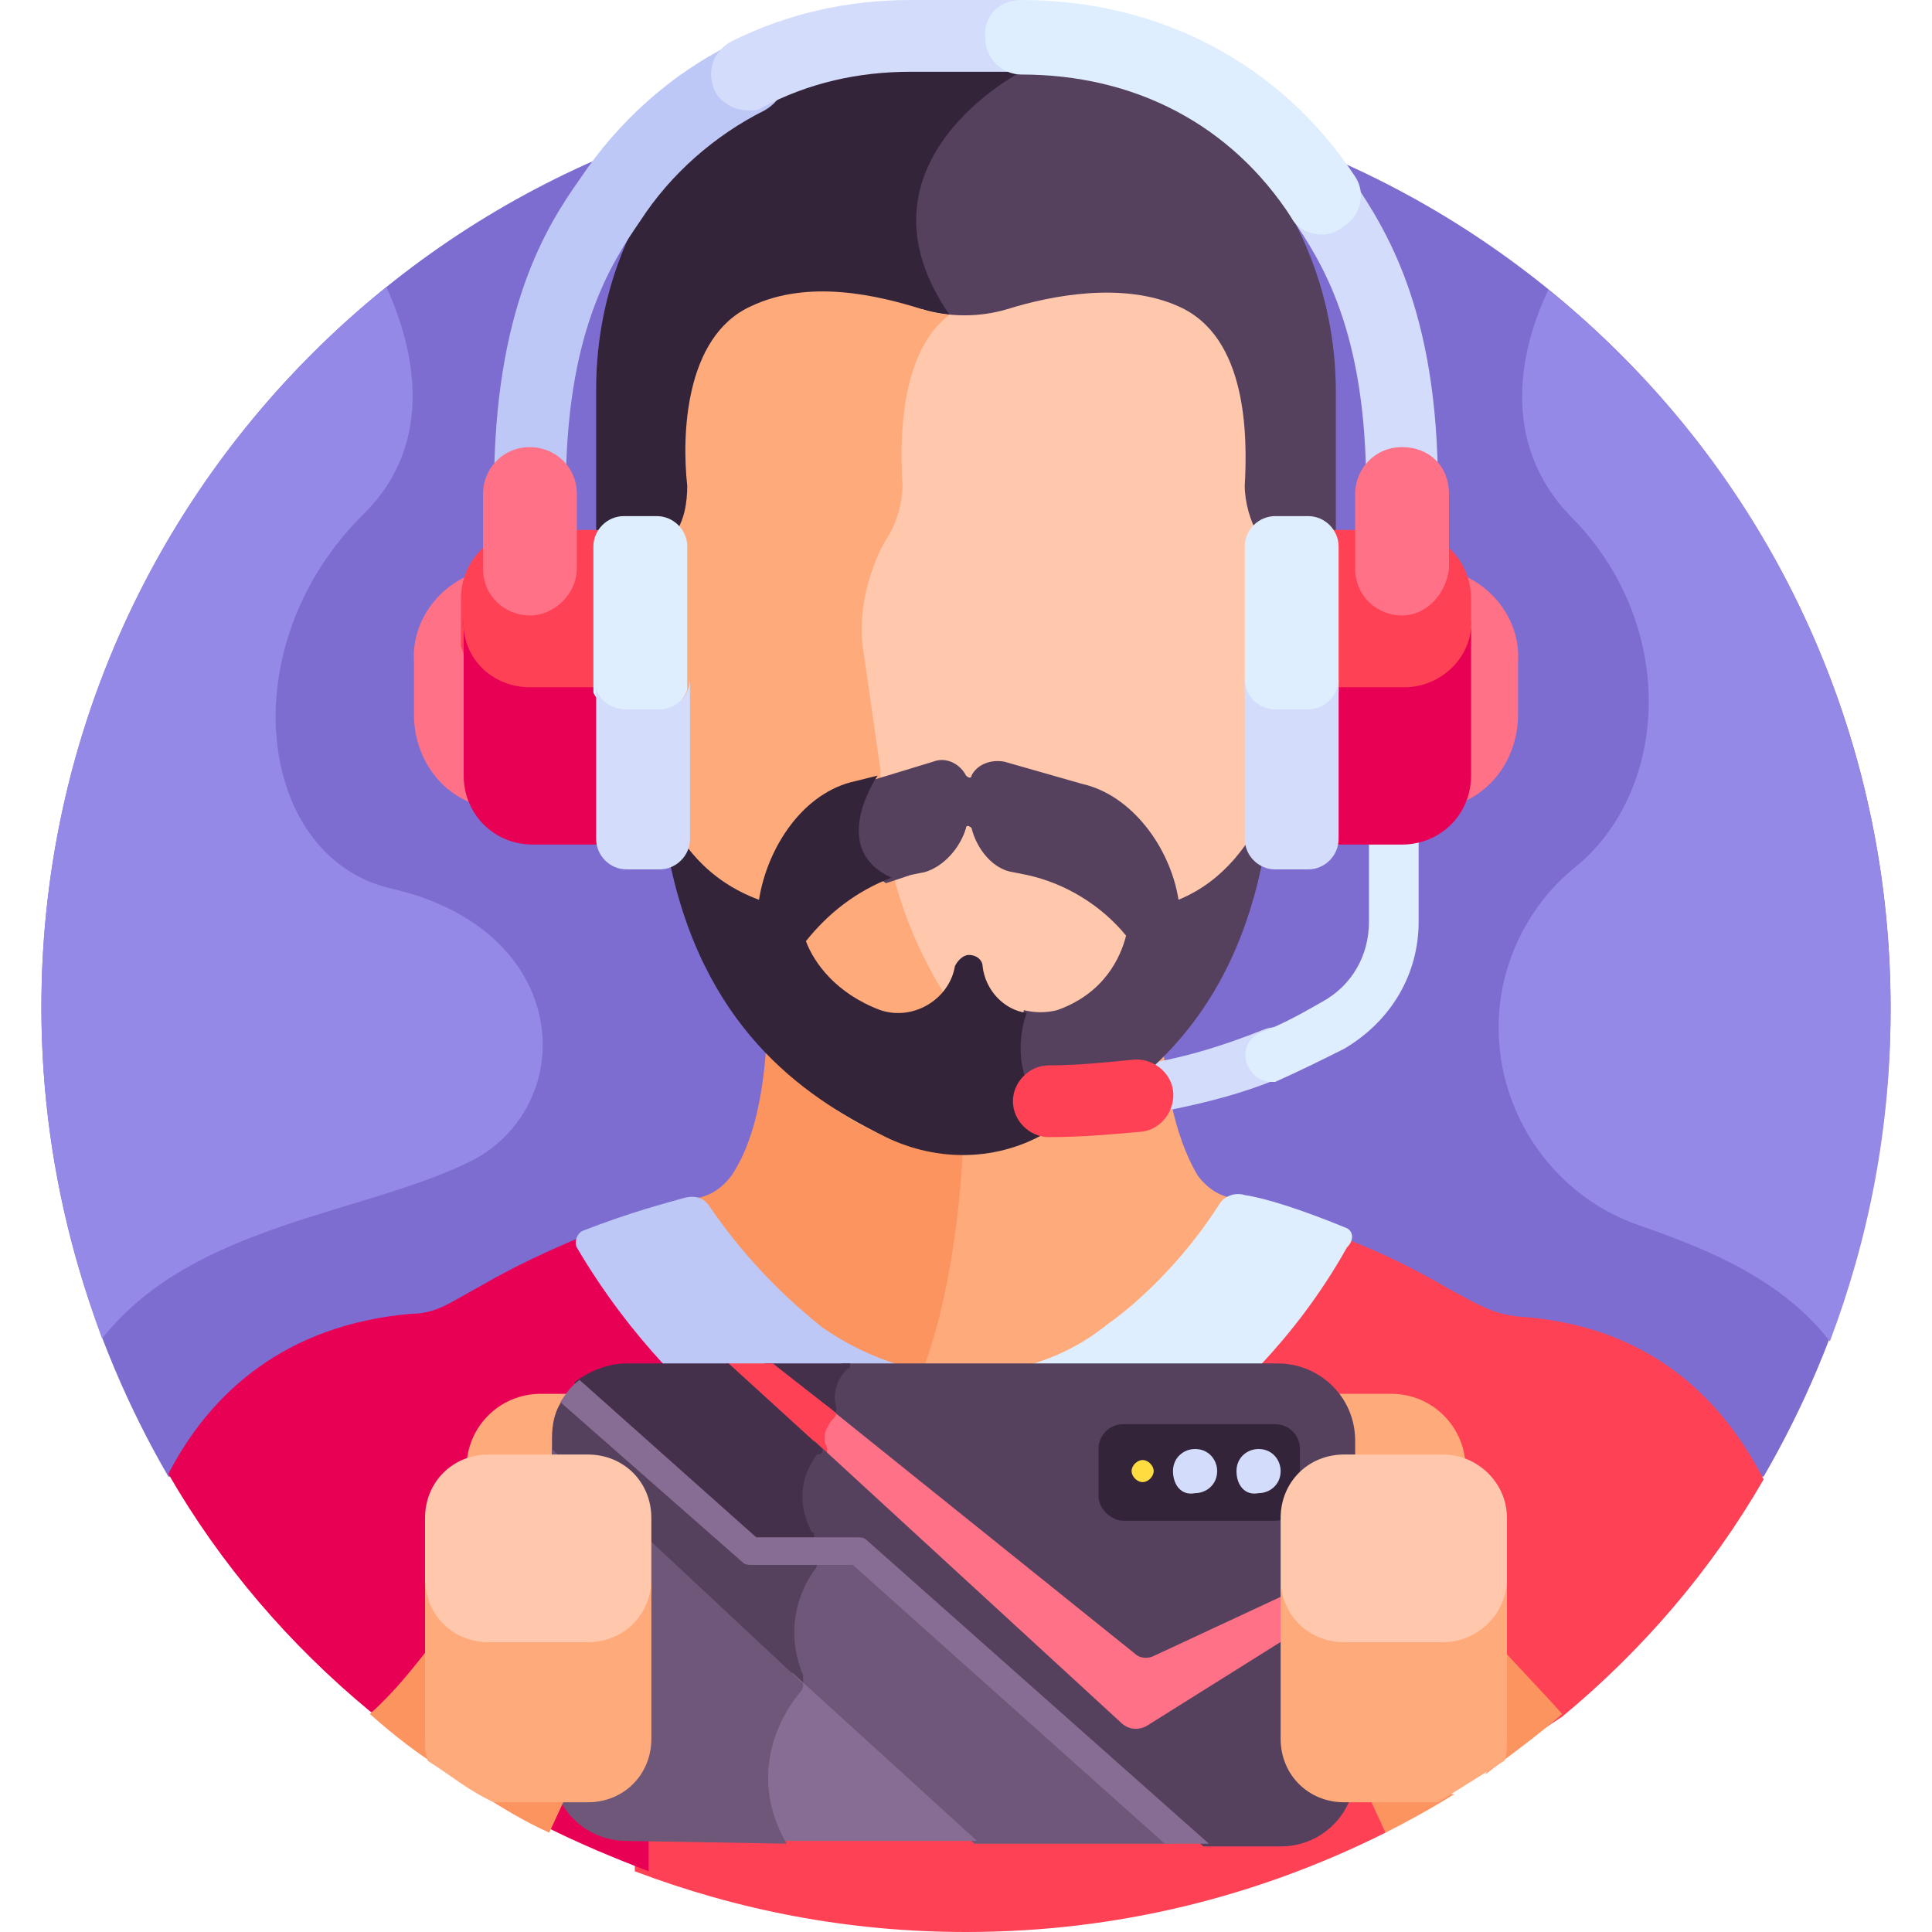
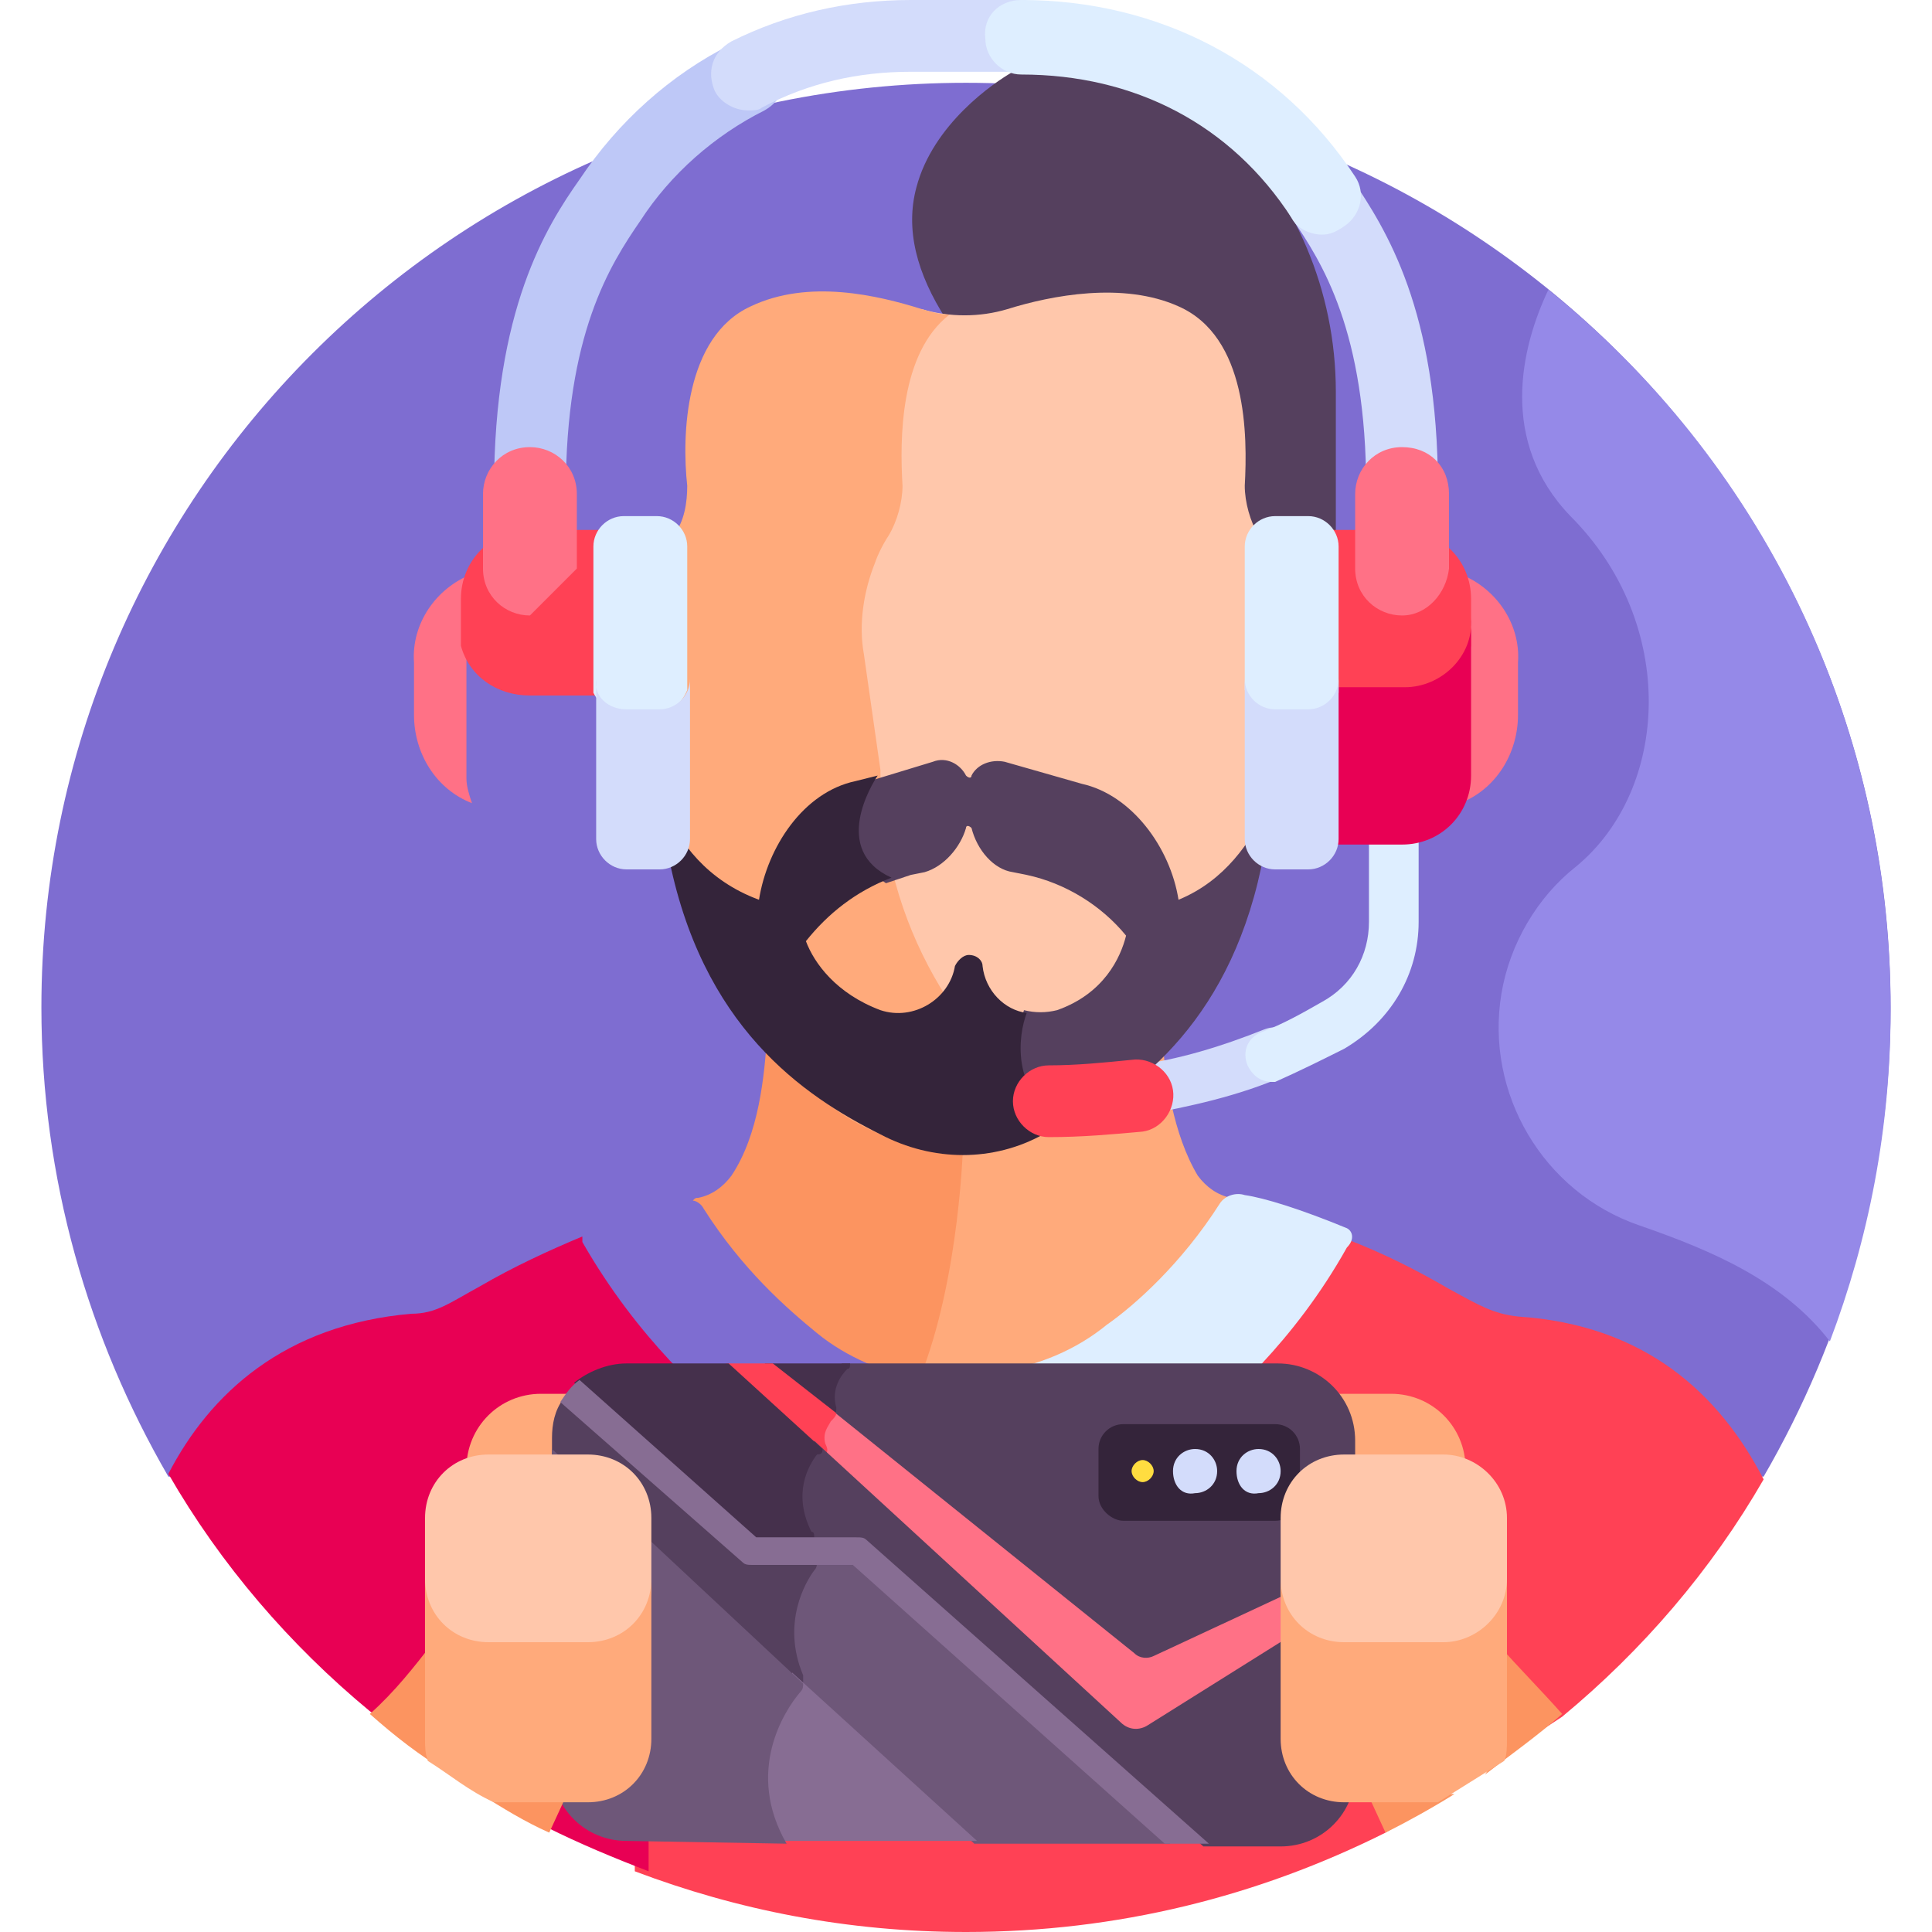
<svg xmlns="http://www.w3.org/2000/svg" version="1.1" id="Layer_1" x="0px" y="0px" width="70px" height="70px" viewBox="0 0 70 70" style="enable-background:new 0 0 70 70;" xml:space="preserve">
  <style type="text/css">
	.st0{fill:#7E6DD1;}
	.st1{fill:#55405E;}
	.st2{fill:#34243A;}
	.st3{fill:#FFAA7B;}
	.st4{fill:#FC9460;}
	.st5{fill:#FF4155;}
	.st6{fill:#E80054;}
	.st7{fill:#FFC7AB;}
	.st8{fill:#BEC8F7;}
	.st9{fill:#DEEEFF;}
	.st10{fill:#D3DCFB;}
	.st11{fill:#45304C;}
	.st12{fill:#FF7186;}
	.st13{fill:#6E5779;}
	.st14{fill:#876D93;}
	.st15{fill:#FFDD40;}
	.st16{fill:#9589E8;}
</style>
  <g>
    <path class="st0" d="M63.9,53.5c2.9-5,4.6-10.8,4.6-17C68.5,18,53.5,3,35,3S1.5,18,1.5,36.5c0,6.2,1.7,12,4.6,17L63.9,53.5z" />
    <path class="st1" d="M35.1,0.8l1.6,1.8c-0.7,0.4-2.9,1.9-3.5,4.2c-0.4,1.5,0,3.1,1.1,4.8c1.8,2.6,1.2,6.6,0.2,10h13.9v-7.4   C48.4,6.8,42.4,0.8,35.1,0.8z" />
-     <path class="st2" d="M34.4,11.4C30.6,5.9,37,2.6,37,2.6l-1.6-1.9c-0.1,0-0.2,0-0.4,0c-7.4,0-13.4,6-13.4,13.4v7.4h13   C35.7,18.2,36.2,14.1,34.4,11.4z" />
    <path class="st3" d="M44.6,43.4c-0.5-0.1-0.9-0.4-1.2-0.8c-0.9-1.5-1.2-3.6-1.3-5.2c-0.7,0.8-1.5,1.5-2.2,2.1   c-1.4,1.1-3.2,1.7-5,1.7c0,0-0.1,0-0.1,0c0,1.1-0.3,5.5-1.7,8.6c2.5,0.5,5.1,0,7.2-1.6c1.1-0.8,2.7-2.3,4.1-4.5   c0.1-0.1,0.2-0.2,0.4-0.3C44.7,43.4,44.7,43.4,44.6,43.4L44.6,43.4z" />
    <path class="st4" d="M27.8,37.4c-0.1,1.6-0.3,3.7-1.3,5.2c-0.3,0.4-0.7,0.7-1.2,0.8c-0.1,0-0.1,0-0.2,0.1c0.1,0,0.3,0.1,0.4,0.3   c1.4,2.2,3,3.6,4.1,4.5c1.1,0.9,2.4,1.4,3.7,1.7c1.5-3.7,1.6-8.7,1.6-8.7c-1.8,0-3.5-0.6-5-1.7C29.3,38.9,28.6,38.2,27.8,37.4z" />
    <path class="st5" d="M55,47.7c-0.9-0.1-1.4-0.4-2.5-1c-1.2-0.7-2.4-1.3-3.7-1.8c0,0.1,0,0.1,0,0.2c-2,3.4-4.5,5.6-5.8,6.7   c-3.7,2.9-8.5,3.5-12.7,1.9c-3,3-7.2,6.3-7.2,6.3L23,59.9v7.9c3.7,1.4,7.7,2.2,12,2.2c5.5,0,10.6-1.3,15.2-3.6l6.4-4.2   c2.9-2.4,5.4-5.3,7.3-8.6C62.3,50.5,59.6,48,55,47.7L55,47.7z" />
    <path class="st6" d="M23.5,60c0,0,4.2-3.3,7.2-6.3c-1.3-0.5-2.6-1.1-3.8-2c-1.3-1-3.8-3.2-5.8-6.7c0-0.1,0-0.1,0-0.2   c-1.2,0.5-2.5,1.1-3.7,1.8c-1.1,0.6-1.6,1-2.5,1c-4.6,0.4-7.3,2.9-8.8,5.8c1.9,3.3,4.4,6.2,7.3,8.6l6.4,4.2   c1.2,0.6,2.4,1.1,3.7,1.6L23.5,60z" />
    <path class="st7" d="M46.1,20.4c-0.1-0.3-0.3-0.7-0.5-1c-0.3-0.5-0.5-1.2-0.5-1.8c0.1-1.8,0.1-5.4-2.4-6.5c-2-0.9-4.6-0.4-6.2,0.1   c-1,0.3-2.1,0.3-3.1,0c-1.3,1.6-1.3,4.3-1.2,5.9c0,0.7-0.1,1.3-0.5,1.9c-0.2,0.3-0.4,0.7-0.5,1c-0.4,1.1-0.6,2.3-0.4,3.5l0.6,4.4   c0,6.3,3.4,10.6,6.2,12.8c0.1,0.1,0.2,0.2,0.4,0.3c0.7-0.3,1.3-0.6,1.8-1.1c2.7-2.1,5.9-6.2,5.9-12.1l0.6-4.2   C46.6,22.6,46.5,21.4,46.1,20.4L46.1,20.4z" />
    <g>
      <path class="st3" d="M37.8,40c-2.7-2.1-5.9-6.2-5.9-12.1l-0.6-4.2c-0.2-1.1,0-2.3,0.4-3.3c0.1-0.3,0.3-0.7,0.5-1    c0.3-0.5,0.5-1.2,0.5-1.8c-0.1-1.7-0.1-4.8,1.7-6.2c-0.3,0-0.7-0.1-1-0.2c-1.6-0.5-4.1-1.1-6.2-0.1c-2.4,1.1-2.5,4.7-2.3,6.5    c0,0.6-0.1,1.3-0.5,1.8c-0.2,0.3-0.4,0.6-0.5,1c-0.4,1.1-0.5,2.2-0.4,3.3l0.6,4.2c0,6,3.2,10,5.9,12.1c1.4,1.1,3.2,1.7,5,1.7    c1.4,0,2.7-0.3,3.9-1C38.5,40.5,38.2,40.2,37.8,40z" />
    </g>
-     <path class="st8" d="M34.2,49.8c-1.6-0.2-3.1-0.8-4.4-1.7c-1-0.8-2.6-2.2-4.1-4.4c-0.2-0.3-0.5-0.4-0.9-0.3   c-0.7,0.2-1.9,0.5-3.7,1.2c-0.2,0.1-0.3,0.4-0.2,0.6c2,3.4,4.4,5.6,5.8,6.7c2.1,1.6,4.7,2.6,7.4,2.8L34.2,49.8L34.2,49.8z" />
    <path class="st9" d="M48.8,44.5c-1.7-0.7-3-1.1-3.7-1.2c-0.3-0.1-0.7,0-0.9,0.3c-1.4,2.2-3.1,3.7-4.1,4.4c-1.1,0.9-2.5,1.5-4,1.7   v4.9c2.5-0.2,4.9-1.2,6.9-2.7c1.4-1.1,3.9-3.3,5.8-6.7C49.1,44.9,49,44.6,48.8,44.5z" />
    <g>
      <path class="st8" d="M19.2,20.2c-0.7,0-1.3-0.6-1.3-1.3v-1.2c0-6.5,1.9-9.5,3.1-11.2c1.4-2.1,3.3-3.8,5.5-4.9    c0.7-0.3,1.4-0.1,1.8,0.6c0.3,0.7,0.1,1.4-0.6,1.8c-1.8,0.9-3.4,2.3-4.5,4c-1.1,1.6-2.7,4.1-2.7,9.8v1.2    C20.5,19.6,19.9,20.2,19.2,20.2L19.2,20.2z" />
    </g>
    <g>
      <path class="st10" d="M50.8,20.2c-0.7,0-1.3-0.6-1.3-1.3v-1.2c0-5.7-1.6-8.2-2.7-9.8c-0.4-0.6-0.2-1.4,0.4-1.8    c0.6-0.4,1.4-0.2,1.8,0.4c1.2,1.8,3.1,4.7,3.1,11.2v1.2C52.1,19.6,51.5,20.2,50.8,20.2z" />
    </g>
    <g>
      <path class="st10" d="M27.1,4c-0.5,0-1-0.3-1.2-0.7c-0.3-0.7-0.1-1.4,0.6-1.8c2-1,4.2-1.5,6.5-1.5H37c0.7,0,1.3,0.6,1.3,1.3    c0,0.7-0.6,1.3-1.3,1.3H33c-1.9,0-3.7,0.4-5.4,1.3C27.5,4,27.3,4,27.1,4L27.1,4z" />
    </g>
    <g>
      <path class="st9" d="M47.9,8.5c-0.4,0-0.9-0.2-1.1-0.6c-2.2-3.4-5.7-5.2-9.8-5.2c-0.7,0-1.3-0.6-1.3-1.3C35.6,0.6,36.2,0,37,0    c5,0,9.4,2.3,12.1,6.4c0.4,0.6,0.2,1.4-0.4,1.8C48.4,8.4,48.2,8.5,47.9,8.5z" />
    </g>
    <g>
      <path class="st10" d="M41.2,40.5c-0.5,0-0.8-0.3-0.9-0.8c-0.1-0.5,0.3-1,0.8-1.1c1.6-0.2,3.2-0.7,4.7-1.3c0.5-0.2,1,0,1.2,0.5    c0.2,0.5,0,1-0.5,1.2c-1.6,0.7-3.4,1.1-5.1,1.4C41.3,40.5,41.3,40.5,41.2,40.5L41.2,40.5z" />
    </g>
    <g>
      <path class="st9" d="M46.1,39.2c-0.4,0-0.7-0.2-0.9-0.6c-0.2-0.5,0-1,0.5-1.2c0.8-0.3,1.5-0.7,2.2-1.1c1.1-0.6,1.7-1.7,1.7-2.9    v-3.6c0-0.5,0.4-0.9,0.9-0.9c0.5,0,0.9,0.4,0.9,0.9v3.6c0,1.9-1,3.6-2.7,4.6c-0.8,0.4-1.6,0.8-2.5,1.2    C46.4,39.2,46.2,39.2,46.1,39.2L46.1,39.2z" />
    </g>
    <path class="st3" d="M19.6,55.9h2.3c1.5,0,2.7-1.2,2.7-2.7c0-1.5-1.2-2.7-2.7-2.7h-2.3c-1.5,0-2.7,1.2-2.7,2.7   C16.9,54.7,18.1,55.9,19.6,55.9z" />
    <path class="st3" d="M50.4,55.9h-2.3c-1.5,0-2.7-1.2-2.7-2.7c0-1.5,1.2-2.7,2.7-2.7h2.3c1.5,0,2.7,1.2,2.7,2.7   C53.1,54.7,51.9,55.9,50.4,55.9z" />
    <g>
      <path class="st1" d="M46.3,49.4H30.5c0,0.1-0.1,0.1-0.1,0.2c-0.3,0.2-0.6,0.7-0.4,1.4c0,0.1,0,0.2,0,0.2l11.2,9    c0.2,0.2,0.5,0.2,0.7,0.1l7.2-3.3v-4.8C49.1,50.6,47.8,49.4,46.3,49.4L46.3,49.4z" />
      <path class="st11" d="M27.7,49.4l2.5,2c0.1-0.1,0.1-0.3,0.1-0.4c-0.2-0.7,0.2-1.2,0.4-1.4c0.1,0,0.1-0.1,0.1-0.2L27.7,49.4    L27.7,49.4z" />
      <path class="st12" d="M41.8,60c-0.2,0.1-0.5,0.1-0.7-0.1l-11.2-9c0,0.2,0,0.4-0.2,0.5c-0.2,0.1-0.3,0.4-0.2,0.8c0,0,0,0.1,0,0.1    l11.1,10.2c0.3,0.3,0.7,0.3,1,0.1l7.5-4.8v-1.2L41.8,60z" />
      <path class="st5" d="M28,49.4h-1.7l3.6,3.3c0.1-0.1,0.1-0.2,0-0.4c-0.1-0.4,0.1-0.6,0.2-0.8c0.1-0.1,0.2-0.2,0.2-0.3L28,49.4z" />
      <path class="st2" d="M39.8,54.2v-1.7c0-0.5,0.4-0.9,0.9-0.9h5.5c0.5,0,0.9,0.4,0.9,0.9v1.7c0,0.5-0.4,0.9-0.9,0.9h-5.5    C40.3,55.1,39.8,54.7,39.8,54.2z" />
      <path class="st1" d="M41.6,62.5c-0.3,0.2-0.7,0.2-1-0.1L29.5,52.2c0,0,0,0.1,0,0.1c0,0.2,0,0.3-0.1,0.5c-0.3,0.4-0.9,1.4-0.2,2.8    c0,0.1,0.1,0.2,0.1,0.2v0.1H31c0.1,0,0.2,0,0.3,0.1l12.3,10.9h2.8c1.5,0,2.7-1.2,2.7-2.7v-6.4L41.6,62.5z" />
      <path class="st11" d="M29.8,52.5l-3.4-3.1h-3.7c-0.7,0-1.4,0.3-1.9,0.7l6.5,5.7h2.2v-0.1c0-0.1,0-0.2-0.1-0.2    c-0.7-1.4-0.1-2.4,0.2-2.8C29.8,52.7,29.8,52.6,29.8,52.5L29.8,52.5z" />
      <path class="st13" d="M30.9,56.6h-1.6c0,0.1,0,0.2-0.1,0.3c-0.3,0.4-1.2,1.9-0.4,3.8c0,0.1,0,0.1,0,0.2l6.5,5.9h7.1L30.9,56.6z" />
      <path class="st1" d="M29.1,60.7c-0.8-1.9,0.1-3.4,0.4-3.8c0.1-0.1,0.1-0.2,0.1-0.3h-2.3c-0.1,0-0.2,0-0.3-0.1l-6.6-5.8    c-0.3,0.4-0.4,0.9-0.4,1.4v0.7l9.1,8.3C29.1,61,29.1,60.8,29.1,60.7L29.1,60.7z" />
      <path class="st14" d="M28.7,60.6c0,0,0,0.1,0,0.1c0.1,0.2,0.1,0.4-0.1,0.5c-0.6,0.7-2,2.9-0.5,5.5c0,0,0,0,0,0h7.3L28.7,60.6z" />
      <path class="st13" d="M28.5,66.8c-1.5-2.6-0.1-4.8,0.5-5.5c0.1-0.1,0.1-0.2,0.1-0.3L20,52.5v11.5c0,1.5,1.2,2.7,2.7,2.7L28.5,66.8    C28.5,66.8,28.5,66.8,28.5,66.8z" />
      <path class="st15" d="M41.8,53.3c0,0.2-0.2,0.4-0.4,0.4c-0.2,0-0.4-0.2-0.4-0.4c0-0.2,0.2-0.4,0.4-0.4    C41.6,52.9,41.8,53.1,41.8,53.3z" />
      <path class="st14" d="M43.8,66.8l-12.4-11c-0.1-0.1-0.2-0.1-0.4-0.1h-3.6L21,50c-0.3,0.2-0.5,0.5-0.7,0.8l6.6,5.8    c0.1,0.1,0.2,0.1,0.4,0.1h3.6l11.3,10.1L43.8,66.8L43.8,66.8z" />
      <g>
        <path class="st10" d="M44.8,53.3c0-0.5,0.4-0.8,0.8-0.8c0.5,0,0.8,0.4,0.8,0.8c0,0.5-0.4,0.8-0.8,0.8     C45.1,54.2,44.8,53.8,44.8,53.3z" />
        <path class="st10" d="M42.5,53.3c0-0.5,0.4-0.8,0.8-0.8c0.5,0,0.8,0.4,0.8,0.8c0,0.5-0.4,0.8-0.8,0.8     C42.8,54.2,42.5,53.8,42.5,53.3z" />
      </g>
    </g>
    <g>
      <path class="st4" d="M52,65.1h-2.4l0.6,1.3c0.8-0.4,1.7-0.9,2.5-1.4C52.4,65,52.2,65.1,52,65.1z" />
      <path class="st4" d="M17.4,65c0.8,0.5,1.6,1,2.5,1.4l0.6-1.3H18C17.8,65.1,17.6,65,17.4,65L17.4,65z" />
      <path class="st4" d="M56.6,62.1c-0.8-0.9-1.6-1.7-2.3-2.5v3.2c0,0.6-0.2,1.1-0.5,1.5C54.7,63.6,55.7,62.9,56.6,62.1z" />
      <path class="st4" d="M13.4,62.1c0.9,0.8,1.8,1.5,2.8,2.1c-0.3-0.4-0.5-0.9-0.5-1.5v-3.2C15,60.4,14.3,61.3,13.4,62.1z" />
    </g>
    <path class="st7" d="M21.3,52.7h-3.6c-1.3,0-2.3,1-2.3,2.3v2.5c0,1.3,1,2.3,2.3,2.3h3.6c1.3,0,2.3-1,2.3-2.3V55   C23.6,53.7,22.6,52.7,21.3,52.7z" />
    <path class="st7" d="M52.3,52.7h-3.6c-1.3,0-2.3,1-2.3,2.3v2.5c0,1.3,1,2.3,2.3,2.3h3.6c1.3,0,2.3-1,2.3-2.3V55   C54.6,53.7,53.5,52.7,52.3,52.7z" />
    <path class="st3" d="M21.3,59.5h-3.6c-1.3,0-2.3-1-2.3-2.3V63c0,0.3,0,0.5,0.1,0.8c0.8,0.5,1.5,1.1,2.4,1.5h3.4   c1.3,0,2.3-1,2.3-2.3v-5.8C23.6,58.5,22.6,59.5,21.3,59.5z" />
    <path class="st3" d="M52.3,59.5h-3.6c-1.3,0-2.3-1-2.3-2.3V63c0,1.3,1,2.3,2.3,2.3h3.4c0.8-0.5,1.6-1,2.4-1.5   c0.1-0.2,0.1-0.5,0.1-0.8v-5.8C54.6,58.5,53.5,59.5,52.3,59.5z" />
-     <path class="st16" d="M14.2,32.2c-4.9-1.1-5.9-8.8-1-13.6c2.6-2.6,1.8-6,0.8-8.2C6.3,16.6,1.5,26,1.5,36.5c0,4.2,0.8,8.2,2.2,12   c3.3-4.2,9.6-4.5,13.5-6.5C21,39.9,20.7,33.7,14.2,32.2L14.2,32.2z" />
    <path class="st16" d="M56.1,10.5c-1,2.1-1.8,5.5,0.8,8.2c3.9,3.9,3.6,9.9,0.2,12.7c-1.4,1.1-2.4,2.8-2.7,4.6   c-0.6,3.6,1.5,7.2,5,8.4c2.6,0.9,5.2,2,6.9,4.2c1.4-3.7,2.2-7.7,2.2-12C68.5,26,63.7,16.6,56.1,10.5L56.1,10.5z" />
    <path class="st1" d="M42.7,32.6c-0.3-1.9-1.7-3.8-3.5-4.2l-2.8-0.8c-0.5-0.1-1,0.1-1.2,0.5c0,0.1-0.1,0.1-0.2,0   c-0.2-0.4-0.7-0.7-1.2-0.5l-2.3,0.7c-0.3,0.4-0.8,1.5-0.5,2.4c0.1,0.5,0.5,0.9,1.1,1.3c0.3-0.1,0.6-0.2,0.9-0.3l0.5-0.1   c0.7-0.2,1.3-0.9,1.5-1.6c0-0.1,0.1-0.1,0.2,0c0.2,0.8,0.8,1.5,1.5,1.6l0.5,0.1c1.4,0.3,2.7,1.1,3.6,2.2c-0.2,0.8-0.8,2.1-2.5,2.7   c-0.4,0.1-0.8,0.1-1.2,0c-0.2,0.6-0.4,1.6,0.1,2.7c0.3,0.6,0.7,1.2,1.4,1.6c2.7-1.5,6.1-4,7.2-10c0.1-0.5,0.1-1.1,0.1-1.6   C45.3,30.5,44.4,31.9,42.7,32.6L42.7,32.6z" />
    <path class="st2" d="M37.2,36.7c-0.8-0.1-1.5-0.8-1.6-1.7c0,0,0,0,0,0c0-0.2-0.2-0.4-0.5-0.4c-0.2,0-0.4,0.2-0.5,0.4c0,0,0,0,0,0   c-0.2,1.2-1.5,2-2.7,1.6c-1.6-0.6-2.4-1.7-2.7-2.5c0.8-1,1.8-1.8,3.1-2.3c-2.2-1-0.7-3.4-0.5-3.7l-0.8,0.2   c-1.9,0.4-3.2,2.4-3.5,4.3c-1.9-0.7-2.9-2.1-3.4-3.3v0c0,0.5,0,1.1,0.1,1.6c1.2,6.3,4.9,8.8,7.7,10.2c1.9,1,4.1,1,5.9,0   c0.2-0.1,0.4-0.2,0.7-0.4C36.6,39.5,36.9,37.5,37.2,36.7L37.2,36.7z" />
    <g>
      <path class="st5" d="M38,41.2c-0.7,0-1.3-0.6-1.3-1.3s0.6-1.3,1.3-1.3c1,0,2-0.1,3-0.2c0.7-0.1,1.4,0.4,1.5,1.1    c0.1,0.7-0.4,1.4-1.1,1.5C40.3,41.1,39.2,41.2,38,41.2L38,41.2z" />
    </g>
    <g>
      <path class="st12" d="M52.9,20.8c0.1,0.3,0.2,0.6,0.2,0.9v6.5c0,0.3-0.1,0.6-0.2,0.9c1.3-0.5,2.1-1.8,2.1-3.2V24    C55.1,22.6,54.2,21.3,52.9,20.8L52.9,20.8z" />
      <path class="st5" d="M48.2,25.2h2.6c1.2,0,2.2-0.7,2.5-1.8v-1.7c0-1.4-1.1-2.5-2.5-2.5h-2.7c0.1,0.1,0.1,0.3,0.1,0.5V25.2z" />
      <g>
        <path class="st6" d="M50.9,24.9h-2.6v5.3c0,0.1,0,0.3-0.1,0.4h2.6c1.4,0,2.5-1.1,2.5-2.5v-5.7C53.4,23.8,52.2,24.9,50.9,24.9     L50.9,24.9z" />
      </g>
      <path class="st9" d="M46.2,25.8h1.2c0.5,0,0.9-0.3,1.1-0.7v-5.3c0-0.6-0.5-1.1-1.1-1.1h-1.2c-0.6,0-1.1,0.5-1.1,1.1V25    C45.3,25.5,45.7,25.8,46.2,25.8L46.2,25.8z" />
      <path class="st10" d="M47.4,25.7h-1.2c-0.6,0-1.1-0.5-1.1-1.1v5.8c0,0.6,0.5,1.1,1.1,1.1h1.2c0.6,0,1.1-0.5,1.1-1.1v-5.8    C48.5,25.2,48,25.7,47.4,25.7L47.4,25.7z" />
    </g>
    <g>
      <path class="st12" d="M17.1,20.8c-0.1,0.3-0.2,0.6-0.2,0.9v6.5c0,0.3,0.1,0.6,0.2,0.9c-1.3-0.5-2.1-1.8-2.1-3.2V24    C14.9,22.6,15.8,21.3,17.1,20.8L17.1,20.8z" />
      <path class="st5" d="M21.8,25.2h-2.6c-1.2,0-2.2-0.7-2.5-1.8v-1.7c0-1.4,1.1-2.5,2.5-2.5h2.7c-0.1,0.1-0.1,0.3-0.1,0.5L21.8,25.2z    " />
      <g>
-         <path class="st6" d="M19.2,24.9h2.6v5.3c0,0.1,0,0.3,0.1,0.4h-2.6c-1.4,0-2.5-1.1-2.5-2.5v-5.7C16.7,23.8,17.8,24.9,19.2,24.9     L19.2,24.9z" />
-       </g>
+         </g>
      <path class="st9" d="M23.8,25.8h-1.2c-0.5,0-0.9-0.3-1.1-0.7v-5.3c0-0.6,0.5-1.1,1.1-1.1h1.2c0.6,0,1.1,0.5,1.1,1.1V25    C24.7,25.5,24.3,25.8,23.8,25.8z" />
      <path class="st10" d="M22.7,25.7h1.2c0.6,0,1.1-0.5,1.1-1.1v5.8c0,0.6-0.5,1.1-1.1,1.1h-1.2c-0.6,0-1.1-0.5-1.1-1.1v-5.8    C21.5,25.2,22,25.7,22.7,25.7L22.7,25.7z" />
    </g>
    <g>
-       <path class="st12" d="M19.2,22.3c-0.9,0-1.7-0.7-1.7-1.7v-2.7c0-0.9,0.7-1.7,1.7-1.7c0.9,0,1.7,0.7,1.7,1.7v2.7    C20.9,21.5,20.1,22.3,19.2,22.3L19.2,22.3z" />
+       <path class="st12" d="M19.2,22.3c-0.9,0-1.7-0.7-1.7-1.7v-2.7c0-0.9,0.7-1.7,1.7-1.7c0.9,0,1.7,0.7,1.7,1.7v2.7    L19.2,22.3z" />
    </g>
    <g>
      <path class="st12" d="M50.8,22.3c-0.9,0-1.7-0.7-1.7-1.7v-2.7c0-0.9,0.7-1.7,1.7-1.7s1.7,0.7,1.7,1.7v2.7    C52.4,21.5,51.7,22.3,50.8,22.3L50.8,22.3z" />
    </g>
  </g>
</svg>